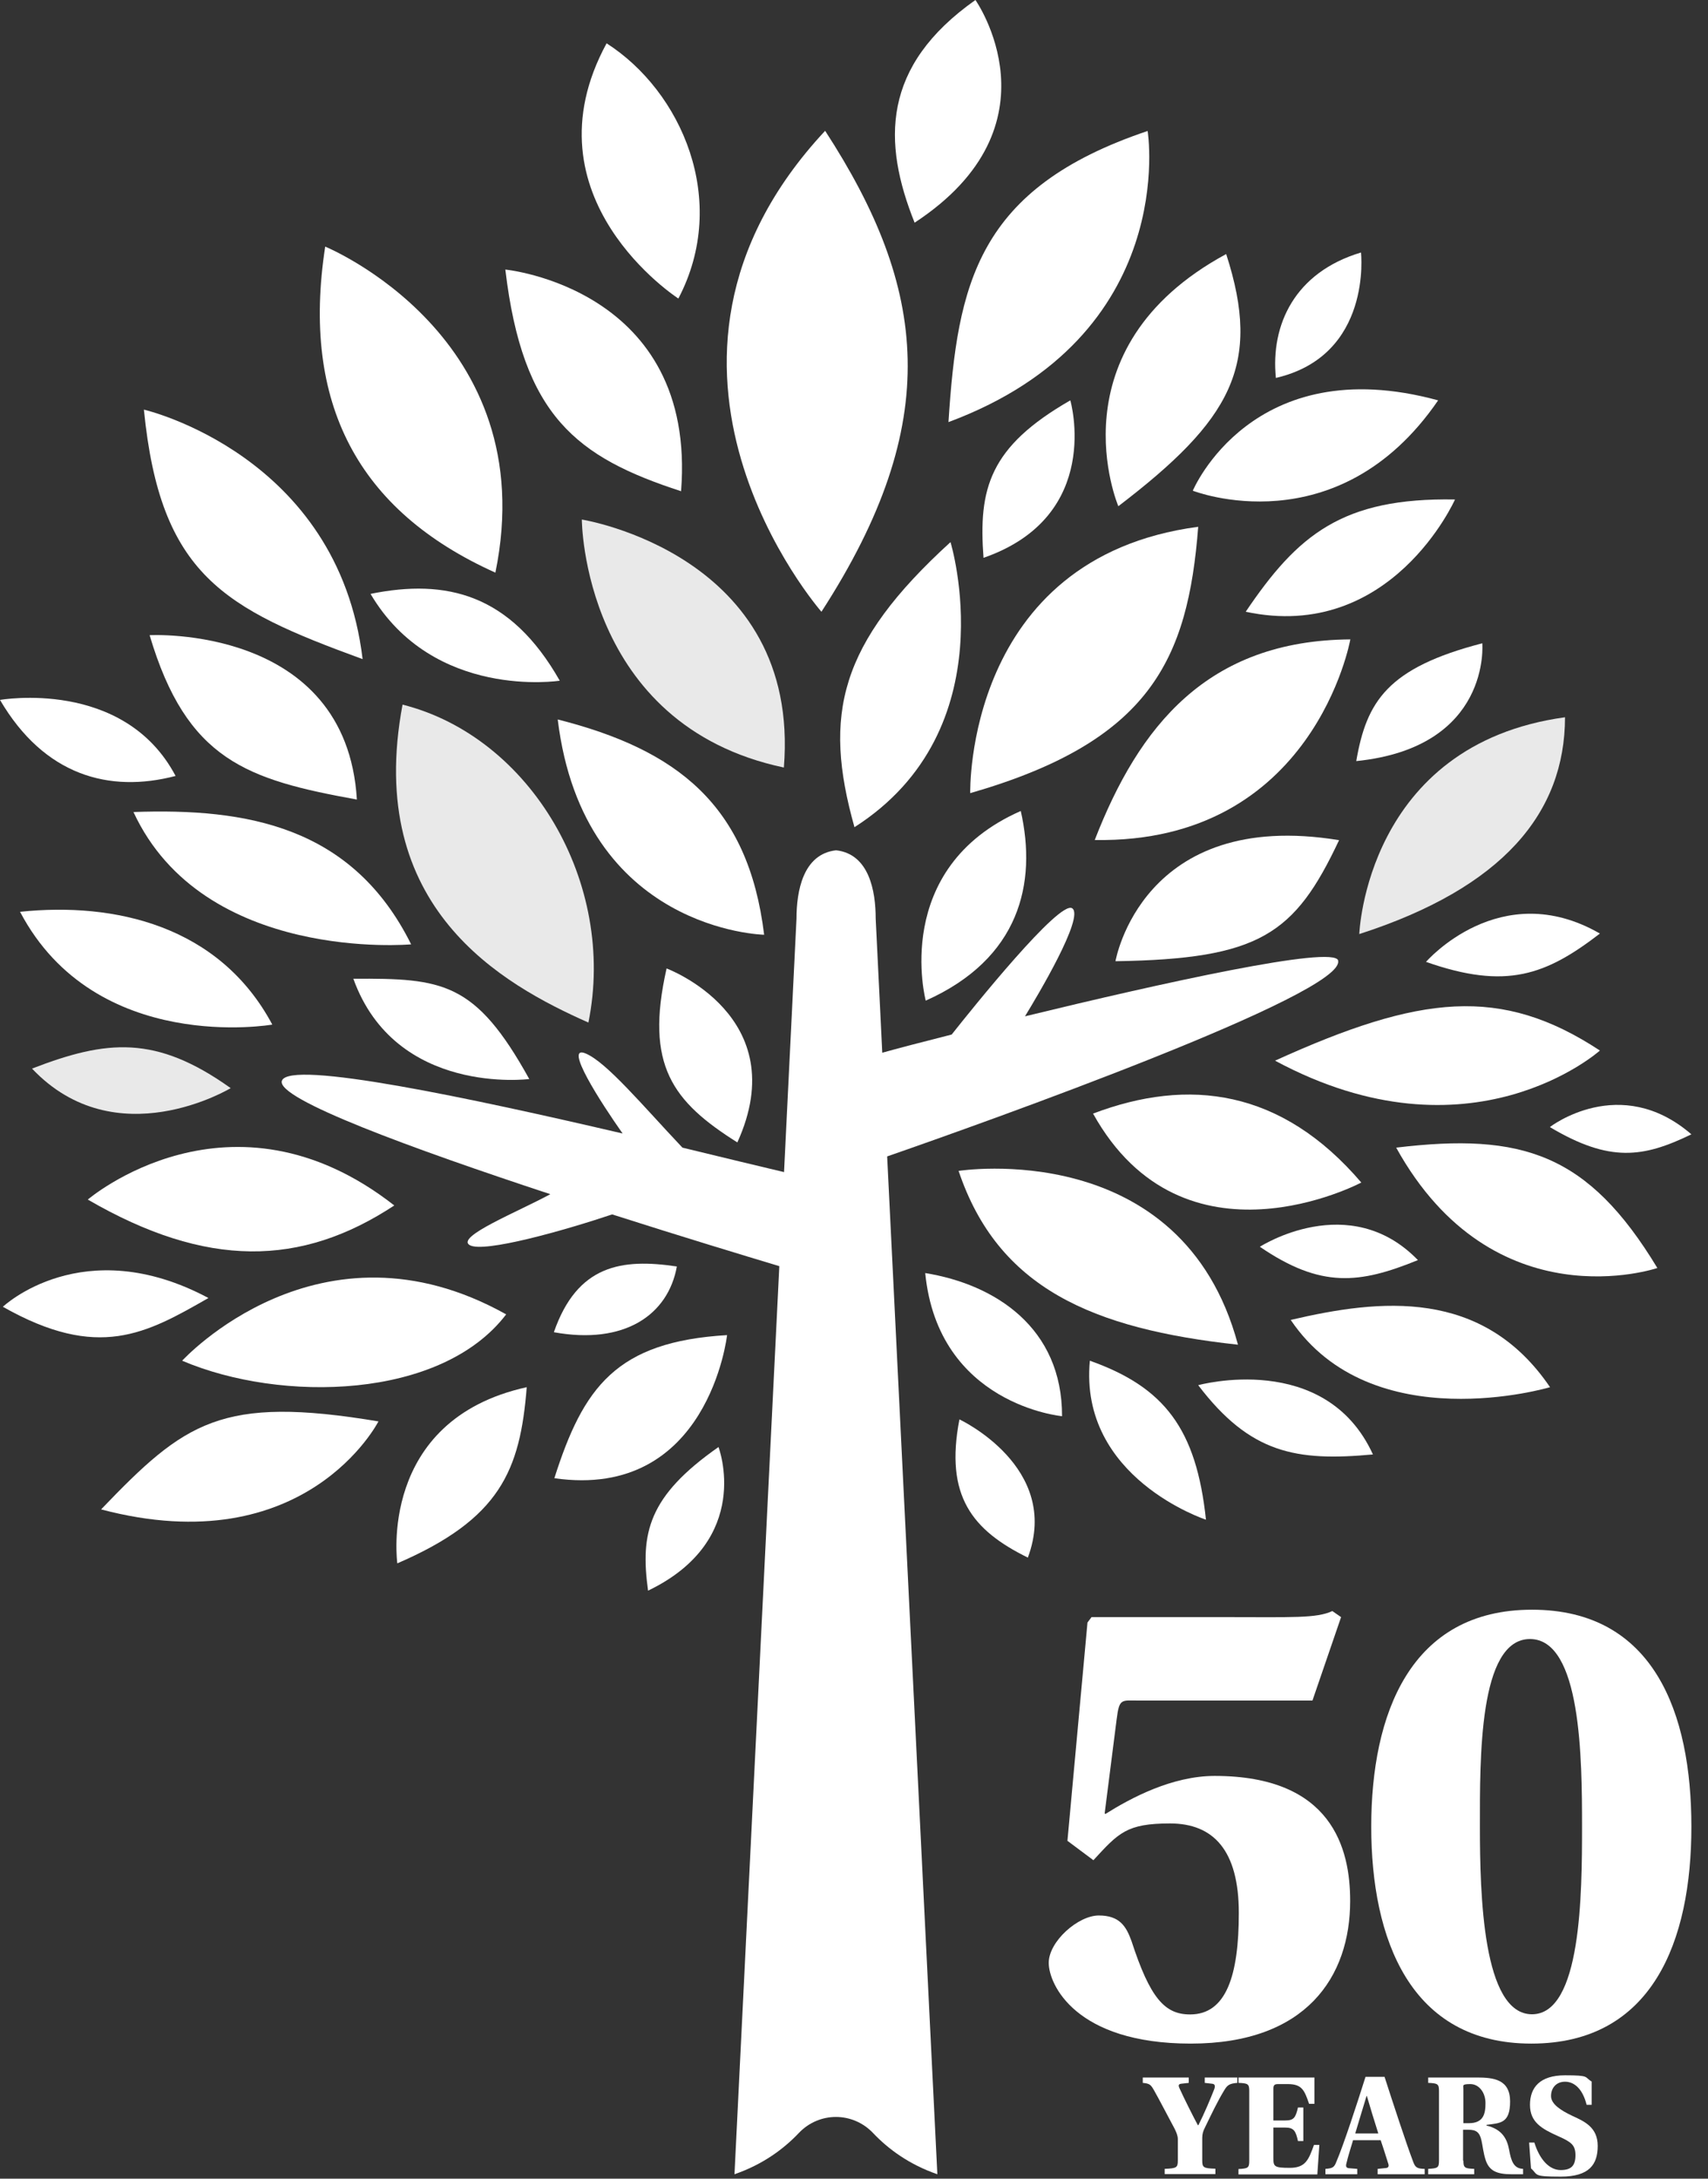
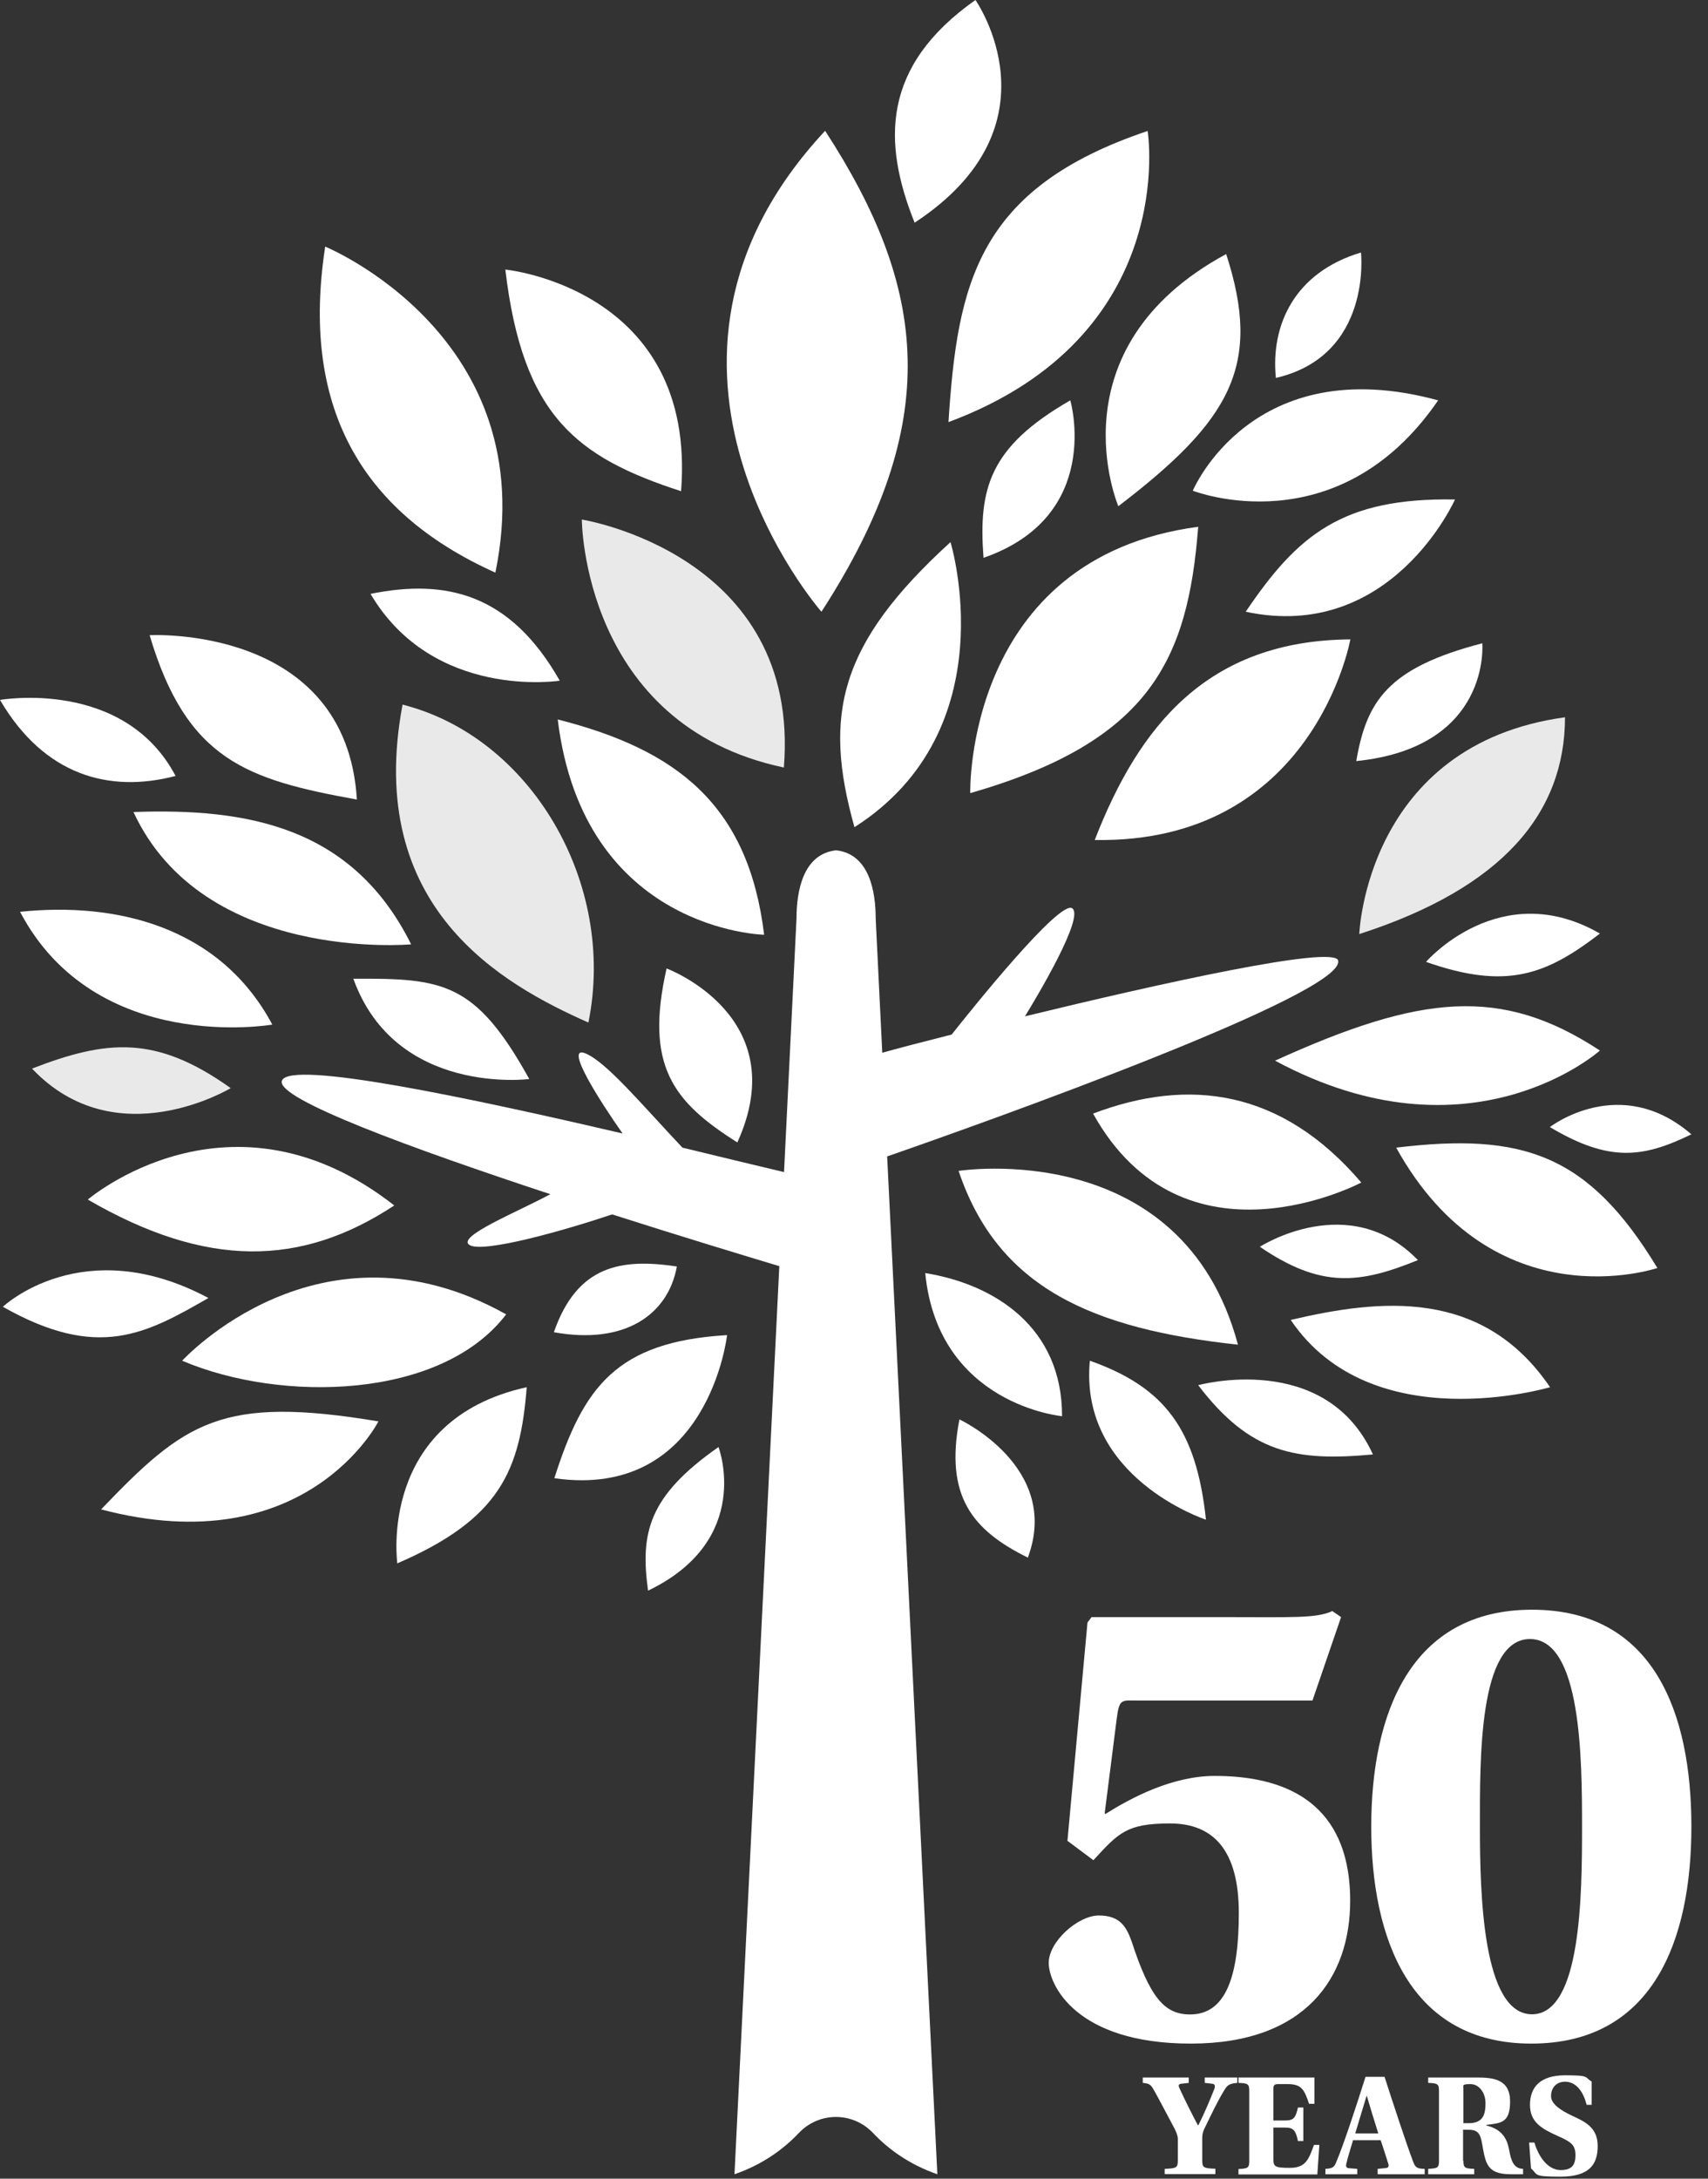
<svg xmlns="http://www.w3.org/2000/svg" width="80" height="102" viewBox="0 0 80 102" fill="none">
  <rect x="0" y="0" width="80" height="102" fill="#333333" stroke="none" />
  <path d="M56.122 24.663C45.175 26.116 45.444 37.133 45.444 37.133C53.864 34.71 55.64 30.898 56.122 24.663Z" fill="white" />
  <path d="M44.899 54.819C46.746 60.312 51.173 62.215 57.984 62.956C55.364 53.17 44.899 54.819 44.899 54.819Z" fill="white" />
  <path d="M65.395 53.73C69.965 61.978 77.628 59.365 77.628 59.365C74.384 54.007 71.299 53.02 65.395 53.73Z" fill="white" />
  <path d="M4.735 70.667C14.332 73.201 17.726 66.547 17.726 66.547C10.347 65.316 8.658 66.579 4.735 70.667Z" fill="white" />
  <path d="M63.761 55.364C60.02 50.984 55.672 50.439 51.197 52.136C55.451 59.776 63.761 55.364 63.761 55.364Z" fill="white" />
  <path d="M51.047 63.706C50.526 69.199 56.485 71.149 56.485 71.149C56.035 66.903 54.543 64.945 51.047 63.706Z" fill="white" />
  <path d="M60.455 61.796C64.259 67.431 72.601 64.945 72.601 64.945C69.436 60.289 64.629 60.818 60.455 61.796Z" fill="white" />
  <path d="M16.716 37.433C16.218 29.233 7.008 29.738 7.008 29.738C8.745 35.594 11.57 36.502 16.716 37.433Z" fill="white" />
  <path d="M12.754 47.969C10.276 43.328 5.367 42.224 0.939 42.689C4.483 49.413 12.754 47.969 12.754 47.969Z" fill="white" />
  <path d="M15.232 11.546C14.103 18.87 16.755 23.913 23.203 26.81C25.476 15.745 15.232 11.546 15.232 11.546Z" fill="white" />
-   <path d="M31.774 13.977C34.181 9.384 31.916 4.27 28.412 2.028C24.474 9.273 31.774 13.977 31.774 13.977Z" fill="white" />
  <path d="M44.938 66.453C44.244 70.044 45.546 71.646 48.143 72.924C49.721 68.686 44.938 66.453 44.938 66.453Z" fill="white" />
  <path d="M45.688 0C41.284 3.102 41.332 6.669 42.839 10.426C49.808 5.856 45.688 0 45.688 0Z" fill="white" />
  <path d="M52.381 23.7C57.661 19.667 59.121 17.102 57.432 11.894C49.24 16.329 52.381 23.7 52.381 23.7Z" fill="white" />
  <path d="M51.276 39.327C61.544 39.501 63.248 29.935 63.248 29.935C56.548 29.983 53.344 34 51.276 39.327Z" fill="white" />
  <path d="M27.252 24.324C27.252 24.324 27.276 33.937 36.715 35.934C37.52 25.95 27.252 24.324 27.252 24.324Z" fill="white" fill-opacity="0.894" />
-   <path d="M8.532 63.706C13.164 65.679 20.662 65.529 23.708 61.536C14.972 56.65 8.532 63.706 8.532 63.706Z" fill="white" />
+   <path d="M8.532 63.706C13.164 65.679 20.662 65.529 23.708 61.536C14.972 56.65 8.532 63.706 8.532 63.706" fill="white" />
  <path d="M18.61 73.193C23.416 71.117 24.363 68.86 24.671 64.945C17.663 66.492 18.61 73.193 18.61 73.193Z" fill="white" />
  <path d="M1.5 50.029C5.438 54.188 10.805 50.944 10.805 50.944C7.3 48.443 4.996 48.679 1.5 50.029Z" fill="white" fill-opacity="0.894" />
  <path d="M72.593 52.767C75.402 54.441 76.973 54.196 79.222 53.107C75.876 50.218 72.593 52.767 72.593 52.767Z" fill="white" />
  <path d="M56.122 64.851C58.56 68.055 60.715 68.426 64.306 68.094C62.072 63.209 56.122 64.851 56.122 64.851Z" fill="white" />
  <path d="M49.745 66.303C49.753 62.159 46.612 60.131 43.336 59.602C43.944 65.774 49.745 66.303 49.745 66.303Z" fill="white" />
-   <path d="M43.36 46.848C47.764 44.883 48.577 41.347 47.811 37.969C41.711 40.653 43.36 46.848 43.36 46.848Z" fill="white" />
  <path d="M17.355 27.804C20.299 32.792 26.218 31.869 26.218 31.869C23.906 27.797 20.899 27.086 17.355 27.804Z" fill="white" />
  <path d="M34.055 62.507C28.862 62.814 27.323 64.945 25.965 69.207C33.187 70.241 34.055 62.507 34.055 62.507Z" fill="white" />
  <path d="M9.763 60.77C3.875 57.629 0.134 61.181 0.134 61.181C4.609 63.714 6.85 62.435 9.763 60.77Z" fill="white" />
  <path d="M55.869 22.974C55.869 22.974 62.633 25.634 67.36 18.744C58.639 16.361 55.869 22.974 55.869 22.974Z" fill="white" />
  <path d="M66.792 45.033C70.564 46.359 72.419 45.641 74.937 43.707C70.265 41.016 66.792 45.033 66.792 45.033Z" fill="white" />
  <path d="M31.222 45.341C30.196 49.879 31.506 51.576 34.536 53.486C37.228 47.574 31.222 45.341 31.222 45.341Z" fill="white" />
  <path d="M31.9 22.998C32.65 13.496 23.669 12.62 23.669 12.62C24.482 19.486 27.007 21.404 31.9 22.998Z" fill="white" />
  <path d="M30.354 74.471C35.31 72.088 33.653 67.747 33.653 67.747C30.361 70.052 29.983 71.772 30.354 74.471Z" fill="white" />
  <path d="M66.413 58.995C63.193 55.672 59.01 58.371 59.01 58.371C61.875 60.328 63.682 60.107 66.413 58.995Z" fill="white" />
  <path d="M63.746 11.822C60.652 12.746 59.508 15.2 59.76 17.694C64.29 16.645 63.746 11.822 63.746 11.822Z" fill="white" />
  <path d="M74.937 49.184C70.304 46.138 66.516 46.572 59.721 49.658C68.891 54.591 74.937 49.184 74.937 49.184Z" fill="white" />
  <path d="M50.132 18.744C46.335 20.922 45.822 22.88 46.067 26.116C51.702 24.158 50.132 18.744 50.132 18.744Z" fill="white" />
  <path d="M44.52 25.381C39.303 30.133 38.538 33.463 40.022 38.727C47.203 34.142 44.52 25.381 44.52 25.381Z" fill="white" />
  <path d="M68.15 23.385C62.87 23.29 60.778 25.042 58.347 28.641C65.166 30.093 68.15 23.385 68.15 23.385Z" fill="white" />
  <path d="M63.525 35.633C69.862 34.986 69.428 30.117 69.428 30.117C64.985 31.269 64.006 32.84 63.525 35.633Z" fill="white" />
  <path d="M73.303 33.581C63.982 34.86 63.667 43.731 63.667 43.731C70.391 41.561 73.295 38.064 73.303 33.581Z" fill="white" fill-opacity="0.894" />
  <path d="M25.942 62.372C29.256 62.972 31.293 61.559 31.703 59.294C29.122 58.908 27.039 59.215 25.942 62.372Z" fill="white" />
  <path d="M16.55 45.822C18.531 51.323 24.79 50.518 24.79 50.518C22.264 45.956 20.741 45.799 16.55 45.822Z" fill="white" />
  <path d="M18.468 56.437C10.797 50.439 4.112 56.161 4.112 56.161C9.676 59.389 14.103 59.31 18.468 56.437Z" fill="white" />
  <path d="M8.224 36.328C5.801 31.742 0 32.769 0 32.769C2.076 36.312 5.122 37.141 8.224 36.328Z" fill="white" />
  <path d="M18.855 32.989C17.063 42.515 23.543 46.091 27.56 47.874C28.886 41.34 24.86 34.505 18.855 32.989Z" fill="white" fill-opacity="0.894" />
-   <path d="M52.247 45.002C59.018 44.899 60.644 43.739 62.72 39.335C53.478 37.82 52.247 45.002 52.247 45.002Z" fill="white" />
-   <path d="M16.984 30.859C15.84 21.278 6.74 19.178 6.74 19.178C7.506 26.928 10.481 28.483 16.984 30.859Z" fill="white" />
  <path d="M26.123 33.684C27.331 43.597 35.791 43.763 35.791 43.763C35.049 37.67 31.695 35.097 26.123 33.684Z" fill="white" />
  <path d="M38.475 28.641C44.228 19.754 43.431 13.488 38.648 6.124C28.381 17.126 38.475 28.641 38.475 28.641Z" fill="white" />
  <path d="M44.425 19.762C55.293 15.721 53.754 6.132 53.754 6.132C45.767 8.816 44.844 13.283 44.425 19.762Z" fill="white" />
  <path d="M19.257 44.212C16.503 38.672 11.539 37.828 6.251 38.017C9.534 45.096 19.257 44.212 19.257 44.212Z" fill="white" />
  <path d="M52.452 29.683C52.531 29.698 52.618 29.722 52.704 29.746C52.618 29.722 52.539 29.706 52.452 29.683Z" fill="white" />
  <path d="M53.367 79.617C52.523 79.617 52.428 79.49 52.302 80.493L51.741 84.897L51.773 84.928C52.965 84.178 54.898 83.145 56.895 83.145C62.396 83.145 63.24 86.554 63.24 88.993C63.24 92.552 61.181 95.677 55.774 95.677C50.368 95.677 49.121 92.899 49.121 91.897C49.121 90.895 50.495 89.679 51.465 89.679C52.436 89.679 52.744 90.177 52.996 90.871C53.872 93.562 54.559 94.312 55.743 94.312C57.432 94.312 58.024 92.497 58.024 89.561C58.024 86.625 56.832 85.37 54.804 85.37C52.775 85.37 52.397 85.804 51.213 87.091L49.997 86.183L50.936 75.963L51.126 75.71H57.408C60.533 75.71 61.662 75.773 62.404 75.426L62.814 75.71L61.473 79.617H53.375H53.367Z" fill="white" />
  <path d="M79.222 85.52C79.222 90.863 77.407 95.677 71.725 95.677C66.042 95.677 64.227 90.768 64.227 85.52C64.227 80.272 66.042 75.363 71.756 75.363C77.47 75.363 79.222 80.209 79.222 85.52ZM69.317 85.52C69.317 88.677 69.444 94.304 71.756 94.304C74.069 94.304 74.1 88.677 74.1 85.52C74.1 82.363 74.069 76.736 71.661 76.736C69.254 76.736 69.317 82.363 69.317 85.52Z" fill="white" />
  <path d="M54.551 101.794V101.541C55.104 101.518 55.167 101.486 55.167 101.155V100.145C55.167 99.979 55.088 99.813 55.025 99.679C54.78 99.221 54.251 98.211 54.07 97.895C53.904 97.603 53.864 97.548 53.525 97.516V97.264H55.68V97.516L55.325 97.556C55.175 97.572 55.198 97.666 55.246 97.769C55.467 98.258 55.901 99.118 56.106 99.497H56.13C56.422 98.921 56.69 98.274 56.871 97.816C56.935 97.643 56.895 97.564 56.769 97.556L56.429 97.516V97.264H57.953V97.516C57.605 97.548 57.495 97.603 57.345 97.856C57.014 98.4 56.737 98.992 56.437 99.608C56.358 99.758 56.311 99.9 56.311 100.089V101.147C56.311 101.478 56.366 101.518 56.927 101.534V101.786H54.551V101.794Z" fill="white" />
  <path d="M58.513 97.895C58.513 97.572 58.458 97.532 58.008 97.516V97.264H61.567V98.495H61.315C61.094 97.848 60.975 97.572 60.312 97.572H59.87C59.689 97.572 59.642 97.619 59.642 97.816V99.276H60.194C60.589 99.276 60.683 99.158 60.794 98.669H61.046V100.239H60.794C60.691 99.75 60.589 99.608 60.194 99.608H59.642V101.021C59.642 101.431 59.673 101.494 60.415 101.494C61.157 101.494 61.299 101.099 61.544 100.421H61.796L61.702 101.802H58.008V101.549C58.458 101.526 58.513 101.494 58.513 101.163V97.903V97.895Z" fill="white" />
  <path d="M64.527 101.794V101.542L64.921 101.502C65.048 101.486 65.064 101.399 65.016 101.273C64.898 100.894 64.756 100.452 64.669 100.2H63.375C63.264 100.579 63.138 100.958 63.067 101.273C63.027 101.415 63.043 101.494 63.177 101.51L63.572 101.542V101.794H62.08V101.542C62.42 101.518 62.491 101.471 62.593 101.21C62.925 100.437 63.572 98.464 63.959 97.232H64.85C65.213 98.361 65.869 100.366 66.2 101.234C66.295 101.486 66.397 101.534 66.729 101.542V101.794H64.519H64.527ZM64.03 98.132H64.006C63.88 98.535 63.635 99.363 63.477 99.884H64.558C64.416 99.45 64.148 98.566 64.022 98.132H64.03Z" fill="white" />
  <path d="M68.544 101.155C68.544 101.486 68.599 101.526 69.049 101.541V101.794H66.894V101.541C67.344 101.518 67.4 101.486 67.4 101.155V97.895C67.4 97.572 67.344 97.532 66.894 97.516V97.264H69.175C69.957 97.264 70.73 97.351 70.73 98.385C70.73 99.418 70.272 99.395 69.625 99.482V99.513C70.351 99.687 70.588 100.129 70.683 100.642C70.778 101.155 70.888 101.526 71.338 101.541V101.794H70.801C70.083 101.794 69.751 101.62 69.586 101.131C69.475 100.792 69.444 100.444 69.388 100.208C69.302 99.821 69.136 99.71 68.773 99.71H68.528V101.163L68.544 101.155ZM68.544 99.403H68.797C69.491 99.403 69.578 98.953 69.578 98.463C69.578 97.974 69.278 97.572 68.868 97.572C68.457 97.572 68.544 97.635 68.544 97.816V99.403Z" fill="white" />
  <path d="M74.313 98.535C74.116 97.761 73.713 97.461 73.303 97.461C72.893 97.461 72.648 97.753 72.648 98.132C72.648 98.511 73.106 98.803 73.635 99.055C74.226 99.324 74.834 99.6 74.834 100.468C74.834 101.336 74.439 101.905 73.106 101.905C71.772 101.905 72.056 101.826 71.709 101.518L71.622 100.31H71.867C72.127 101.147 72.593 101.597 73.098 101.597C73.603 101.597 73.792 101.384 73.792 100.902C73.792 100.421 73.587 100.279 72.98 100.01C72.206 99.663 71.662 99.355 71.662 98.543C71.662 97.73 72.127 97.161 73.303 97.161C74.479 97.161 74.195 97.24 74.55 97.453V98.543H74.313V98.535Z" fill="white" />
  <path d="M62.68 44.97C62.475 44.236 54.33 46.044 48.008 47.582C48.569 46.667 50.818 42.91 50.218 42.523C49.618 42.137 45.562 47.188 44.575 48.435C43.139 48.798 41.995 49.098 41.324 49.287L41.016 43.005C41.016 41.734 40.716 39.982 39.161 39.809C37.606 39.982 37.307 41.734 37.307 43.005L36.723 54.875C35.57 54.606 33.897 54.196 31.964 53.73C30.085 51.742 28.412 49.729 27.425 49.319C26.376 48.885 28.144 51.623 29.162 53.068C22.122 51.426 13.559 49.603 13.204 50.597C12.896 51.442 19.383 53.801 25.776 55.909C24.284 56.722 21.341 57.898 21.996 58.292C22.651 58.679 26.463 57.598 28.672 56.856C31.932 57.898 34.876 58.789 36.502 59.279L34.402 101.794C35.728 101.336 36.707 100.61 37.417 99.861C37.891 99.363 38.522 99.111 39.153 99.111C39.785 99.111 40.416 99.363 40.89 99.861C41.6 100.61 42.579 101.336 43.904 101.794L41.553 54.141C46.059 52.578 63.098 46.509 62.672 44.97H62.68Z" fill="white" />
</svg>